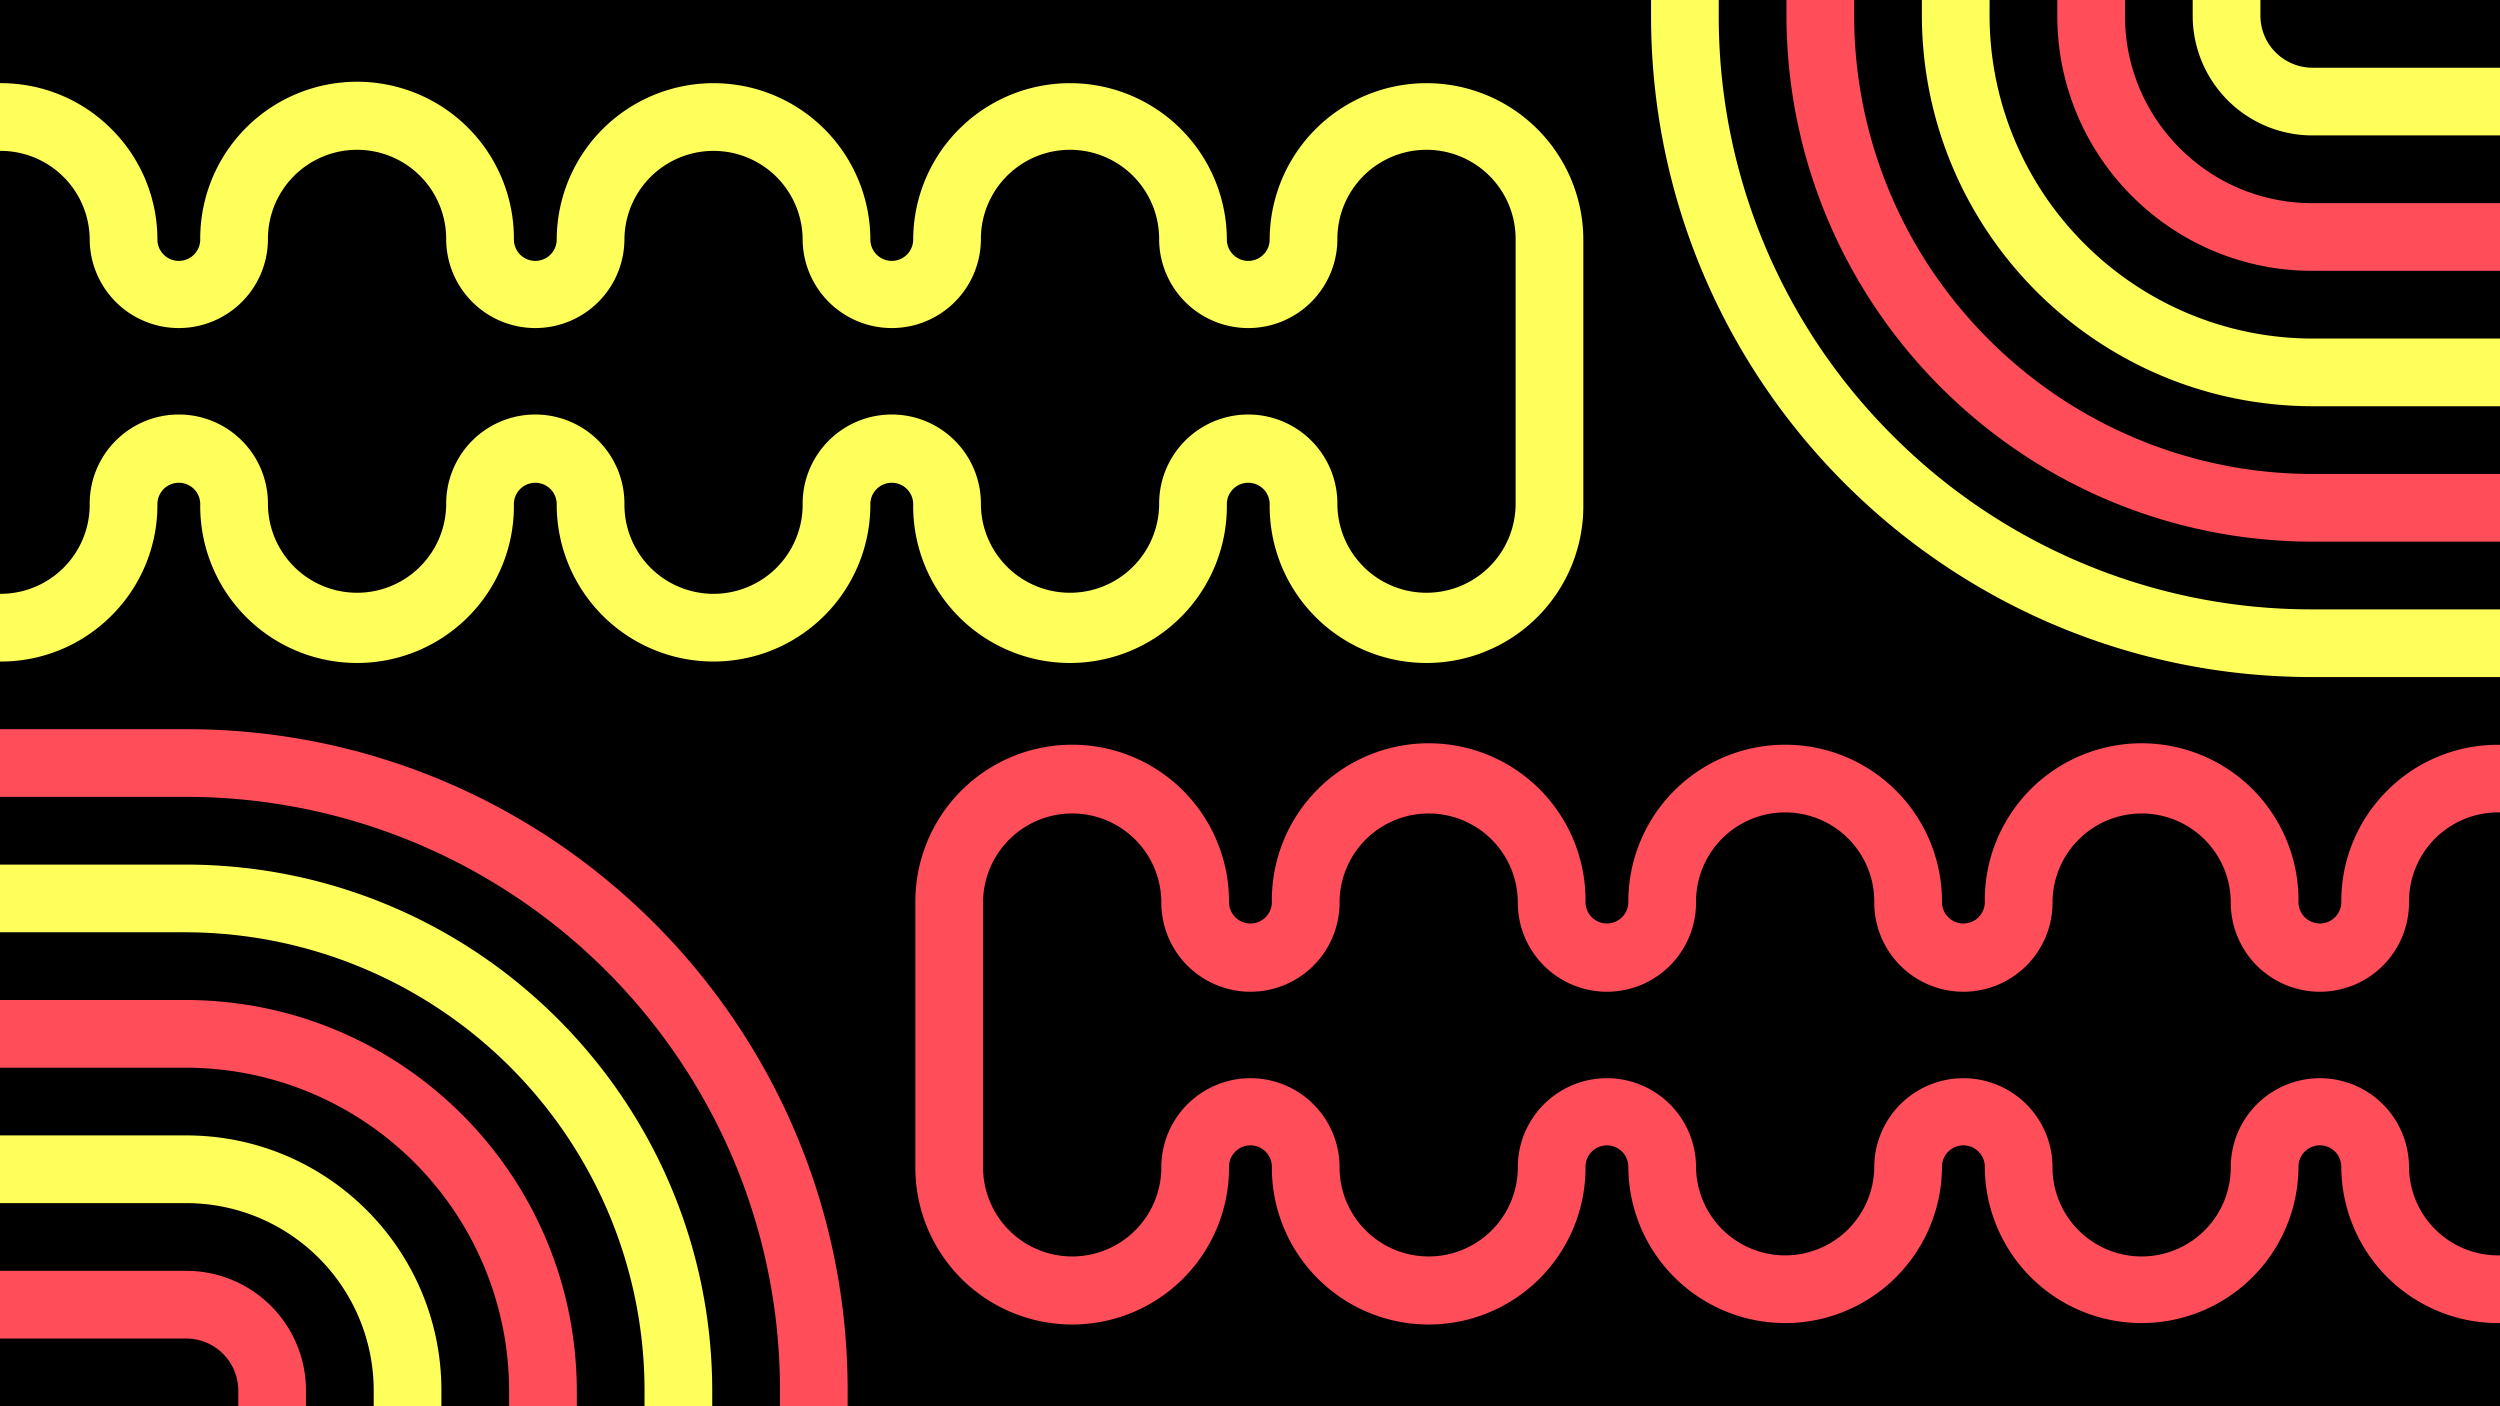
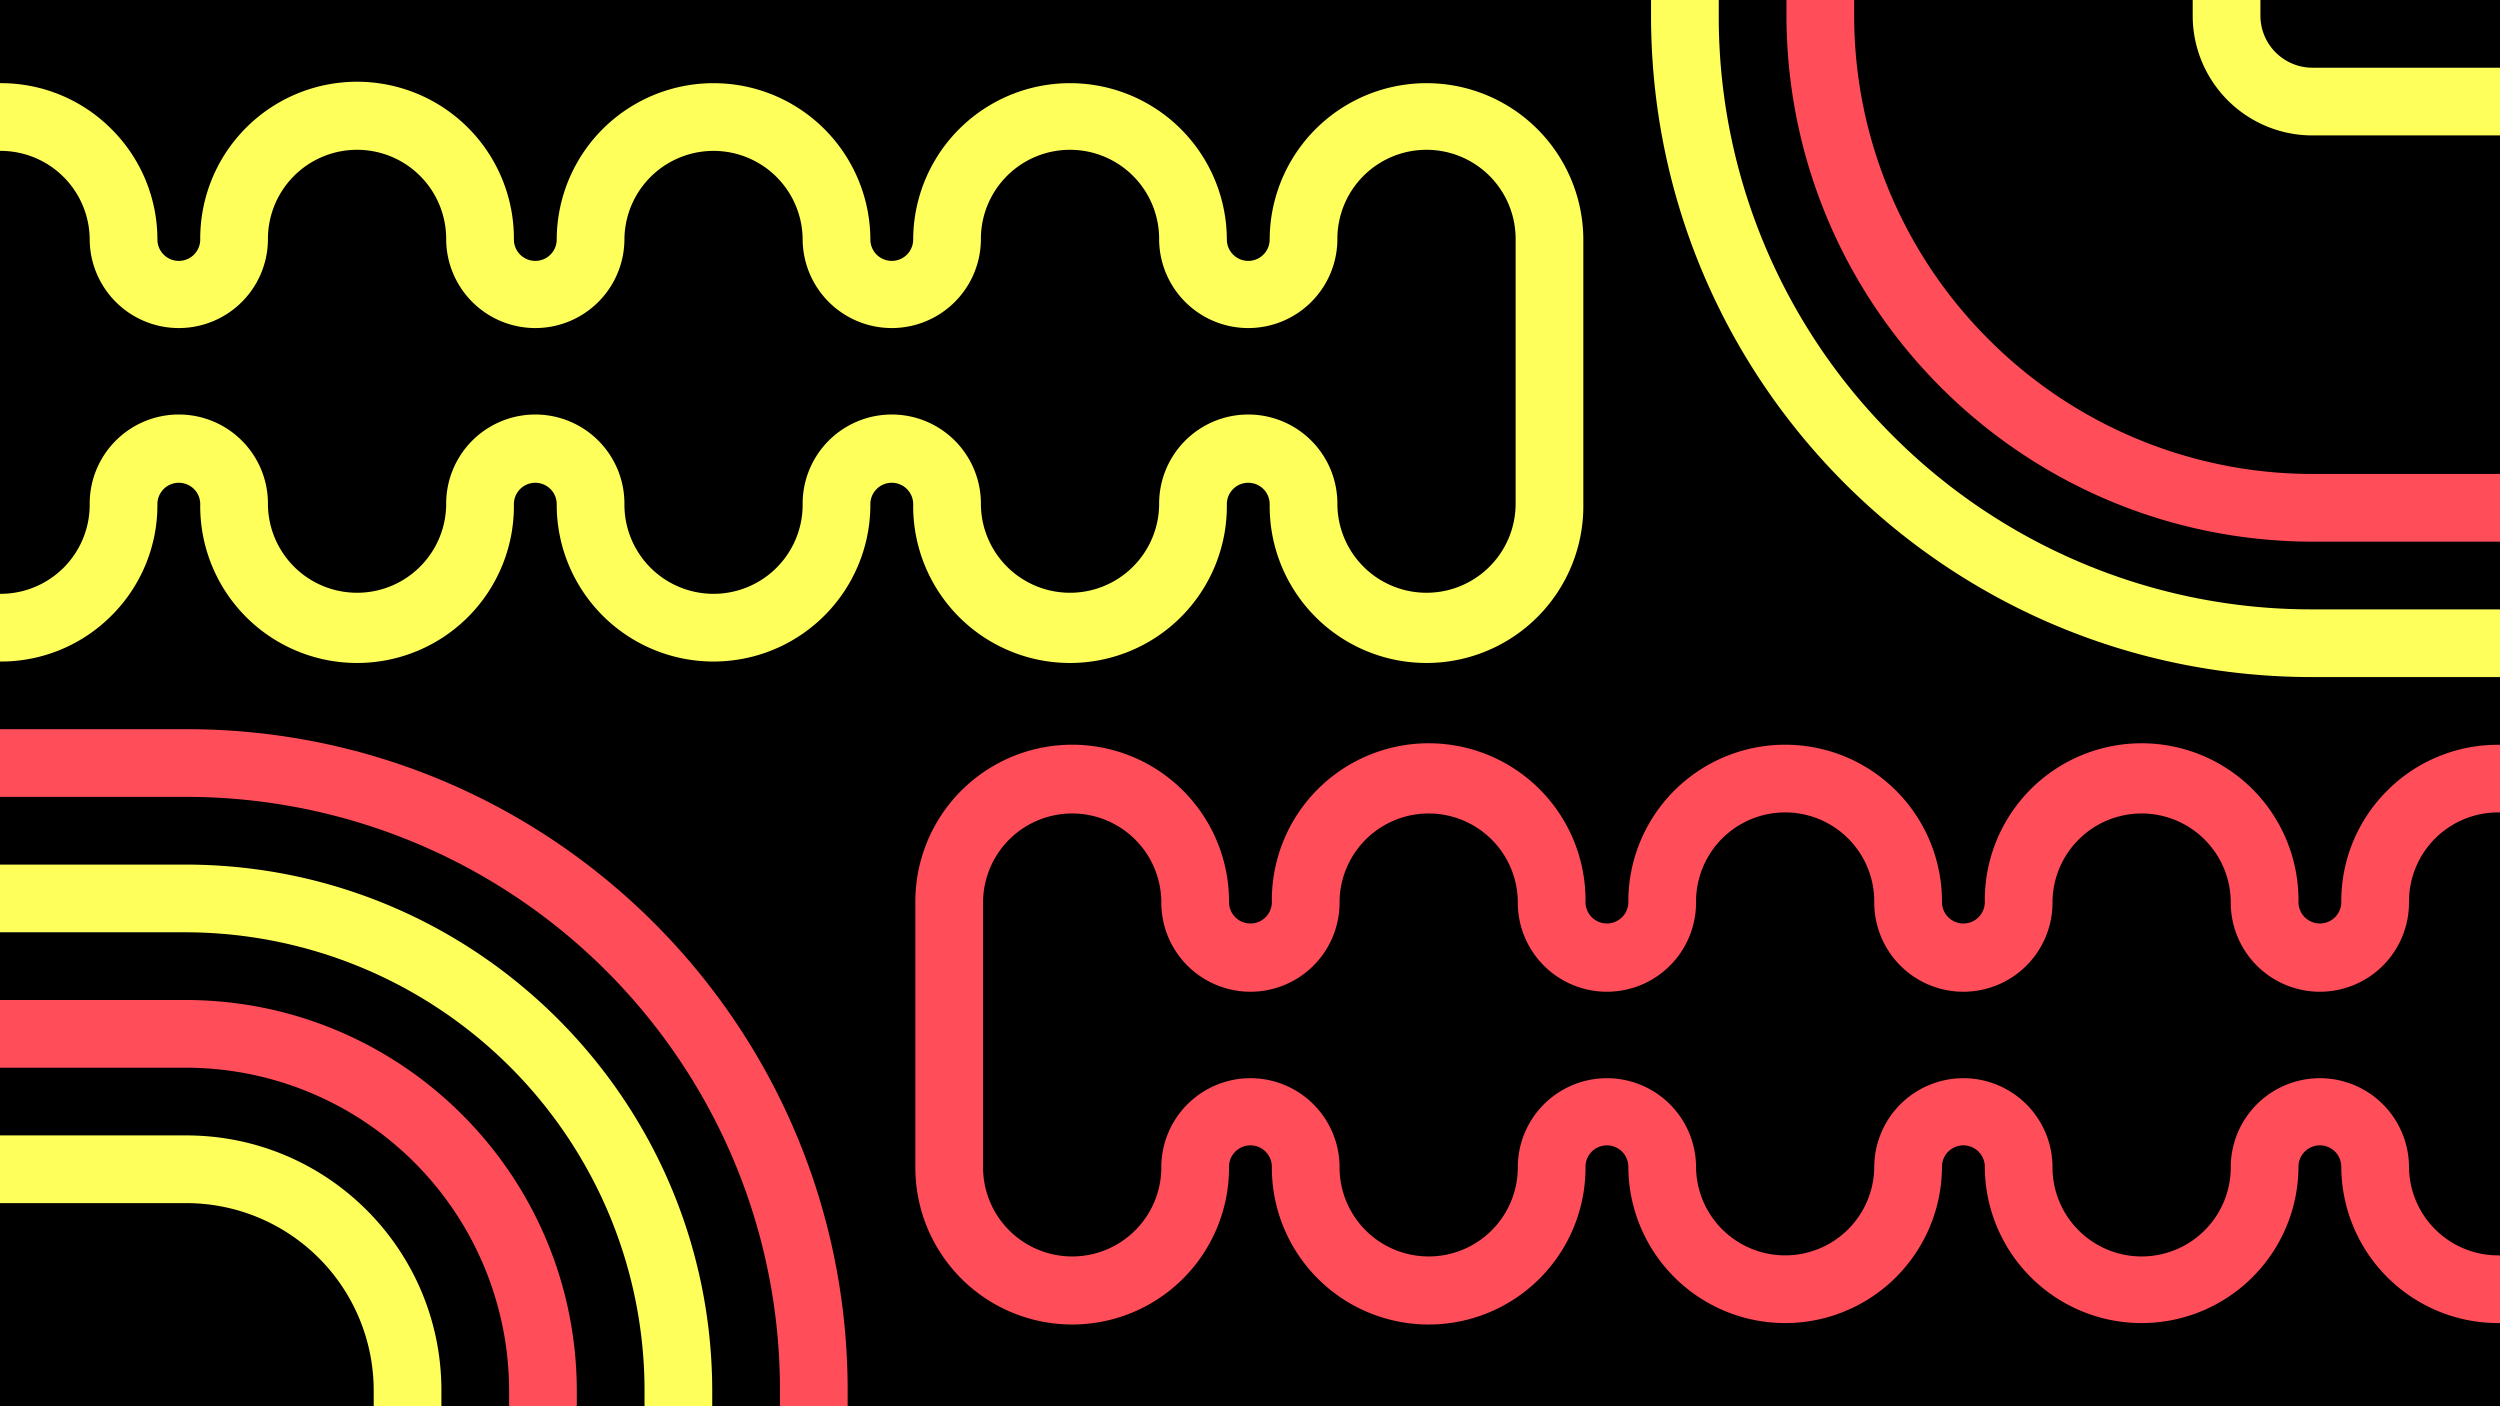
<svg xmlns="http://www.w3.org/2000/svg" viewBox="0 0 1920 1080">
  <defs>
    <style>.cls-1{fill:none;}.cls-2{fill:#ffff5c;}.cls-3{fill:#ff4d59;}</style>
  </defs>
  <title>2</title>
  <g id="Calque_2" data-name="Calque 2">
    <g id="Calque_1-2" data-name="Calque 1">
      <rect width="1920" height="1080" />
      <path class="cls-1" d="M1775.93,52H1920V0H1736V12.07A40,40,0,0,0,1775.93,52Z" />
      <path class="cls-1" d="M1775.93,104A91.93,91.93,0,0,1,1684,12.07V0h-52V12.1a143,143,0,0,0,42.15,101.75A143,143,0,0,0,1775.9,156H1920V104Z" />
-       <path class="cls-1" d="M1918.56,623.94a68.44,68.44,0,0,0-68.45,68.44,68.45,68.45,0,1,1-136.89,0,68.45,68.45,0,0,0-136.89,0,68.45,68.45,0,1,1-136.89,0,68.44,68.44,0,0,0-136.88,0,68.45,68.45,0,1,1-136.89,0,68.45,68.45,0,0,0-136.89,0,68.45,68.45,0,1,1-136.89,0,68.45,68.45,0,0,0-136.89,0v203.3a68.45,68.45,0,1,0,136.89,0,68.45,68.45,0,0,1,136.89,0,68.45,68.45,0,1,0,136.89,0,68.45,68.45,0,0,1,136.89,0,68.44,68.44,0,1,0,136.88,0,68.45,68.45,0,0,1,136.89,0,68.45,68.45,0,1,0,136.89,0,68.45,68.45,0,0,1,136.89,0,68.45,68.45,0,0,0,68.45,68.45c.48,0,1,0,1.44,0V624Z" />
      <path class="cls-1" d="M183,1080v-12.07A40,40,0,0,0,143.07,1028H0v52Z" />
      <path class="cls-1" d="M1776.66,312C1610.61,312,1476,177.39,1476,11.34V0h-52V11.24a350.54,350.54,0,0,0,27.7,137.3,351.57,351.57,0,0,0,75.62,112.14,351.57,351.57,0,0,0,112.14,75.62,350.54,350.54,0,0,0,137.3,27.7H1920V312Z" />
      <path class="cls-1" d="M1776.76,416C1553.22,416,1372,234.78,1372,11.24V0h-52V12.14a453.12,453.12,0,0,0,35.8,177.43,454.53,454.53,0,0,0,97.72,144.91,454.46,454.46,0,0,0,144.92,97.72A453,453,0,0,0,1775.86,468H1920V416Z" />
      <path class="cls-1" d="M.44,456.06a68.44,68.44,0,0,0,68.45-68.44,68.45,68.45,0,1,1,136.89,0,68.45,68.45,0,0,0,136.89,0,68.45,68.45,0,1,1,136.89,0,68.44,68.44,0,0,0,136.88,0,68.45,68.45,0,1,1,136.89,0,68.45,68.45,0,0,0,136.89,0,68.45,68.45,0,1,1,136.89,0,68.45,68.45,0,0,0,136.89,0V184.32a68.45,68.45,0,1,0-136.89,0,68.45,68.45,0,0,1-136.89,0,68.45,68.45,0,1,0-136.89,0,68.45,68.45,0,0,1-136.89,0,68.44,68.44,0,1,0-136.88,0,68.45,68.45,0,0,1-136.89,0,68.45,68.45,0,1,0-136.89,0,68.45,68.45,0,0,1-136.89,0A68.45,68.45,0,0,0,.44,115.87H0V456.05Z" />
      <path class="cls-1" d="M244.85,966.15A143,143,0,0,0,143.1,924H0v52H143.07A91.93,91.93,0,0,1,235,1067.93V1080h52v-12.1A143,143,0,0,0,244.85,966.15Z" />
      <path class="cls-1" d="M142.24,664C365.78,664,547,845.22,547,1068.76V1080h52v-12.14A454.21,454.21,0,0,0,465.48,745.52,454.21,454.21,0,0,0,143.14,612H0v52Z" />
      <path class="cls-1" d="M467.3,931.46A352.41,352.41,0,0,0,142.24,716H0v52H142.34C308.39,768,443,902.61,443,1068.66V1080h52v-11.24A350.54,350.54,0,0,0,467.3,931.46Z" />
      <path class="cls-1" d="M371.48,971.89A248.42,248.42,0,0,0,142.34,820H0v52H143.1C251.29,872,339,959.71,339,1067.9V1080h52v-11.34A247.07,247.07,0,0,0,371.48,971.89Z" />
      <path class="cls-1" d="M1775.9,208C1667.71,208,1580,120.29,1580,12.1V0h-52V11.34a247.07,247.07,0,0,0,19.52,96.77,248,248,0,0,0,53.31,79.06,248,248,0,0,0,79.06,53.31A247.07,247.07,0,0,0,1776.66,260H1920V208Z" />
      <path class="cls-1" d="M1268,12.14V0H0V63.88H.44A119.65,119.65,0,0,1,85.61,99.15a119.67,119.67,0,0,1,35.28,85.17,16.45,16.45,0,0,0,32.89,0,120.45,120.45,0,1,1,240.89,0,16.45,16.45,0,0,0,32.89,0,120.44,120.44,0,1,1,240.88,0,16.45,16.45,0,0,0,32.89,0,120.45,120.45,0,1,1,240.89,0,16.45,16.45,0,0,0,32.89,0,120.45,120.45,0,1,1,240.89,0v203.3a120.44,120.44,0,1,1-240.89,0,16.45,16.45,0,1,0-32.89,0,120.45,120.45,0,1,1-240.89,0,16.45,16.45,0,1,0-32.89,0,120.44,120.44,0,1,1-240.88,0,16.45,16.45,0,1,0-32.89,0,120.45,120.45,0,1,1-240.89,0,16.45,16.45,0,1,0-32.89,0,119.67,119.67,0,0,1-35.28,85.17A119.68,119.68,0,0,1,.44,508.06H0V560H143.14C423.62,560,651,787.38,651,1067.86V1080H1920v-63.89l-1.44,0a120.45,120.45,0,0,1-120.45-120.45,16.45,16.45,0,0,0-32.89,0,120.44,120.44,0,1,1-240.89,0,16.45,16.45,0,0,0-32.89,0,120.44,120.44,0,1,1-240.88,0,16.45,16.45,0,0,0-32.89,0,120.45,120.45,0,1,1-240.89,0,16.45,16.45,0,0,0-32.89,0,120.45,120.45,0,1,1-240.89,0V692.38a120.44,120.44,0,1,1,240.89,0,16.45,16.45,0,1,0,32.89,0,120.44,120.44,0,1,1,240.89,0,16.45,16.45,0,1,0,32.89,0,120.44,120.44,0,1,1,240.88,0,16.45,16.45,0,1,0,32.89,0,120.45,120.45,0,1,1,240.89,0,16.45,16.45,0,1,0,32.89,0,120.44,120.44,0,0,1,120.45-120.44H1920V520H1775.86C1495.38,520,1268,292.62,1268,12.14Z" />
      <path class="cls-2" d="M85.61,472.79a119.67,119.67,0,0,0,35.28-85.17,16.45,16.45,0,1,1,32.89,0,120.45,120.45,0,1,0,240.89,0,16.45,16.45,0,1,1,32.89,0,120.44,120.44,0,1,0,240.88,0,16.45,16.45,0,1,1,32.89,0,120.45,120.45,0,1,0,240.89,0,16.45,16.45,0,1,1,32.89,0,120.45,120.45,0,1,0,240.89,0V184.32a120.44,120.44,0,1,0-240.89,0,16.45,16.45,0,0,1-32.89,0,120.44,120.44,0,1,0-240.89,0,16.45,16.45,0,0,1-32.89,0,120.44,120.44,0,1,0-240.88,0,16.45,16.45,0,0,1-32.89,0,120.45,120.45,0,1,0-240.89,0,16.45,16.45,0,0,1-32.89,0A119.67,119.67,0,0,0,85.61,99.15,119.65,119.65,0,0,0,.44,63.87H0v52H.44a68.45,68.45,0,0,1,68.45,68.45,68.45,68.45,0,0,0,136.89,0,68.45,68.45,0,1,1,136.89,0,68.45,68.45,0,0,0,136.89,0,68.44,68.44,0,1,1,136.88,0,68.45,68.45,0,0,0,136.89,0,68.45,68.45,0,1,1,136.89,0,68.45,68.45,0,0,0,136.89,0,68.45,68.45,0,1,1,136.89,0v203.3a68.45,68.45,0,0,1-136.89,0,68.45,68.45,0,1,0-136.89,0,68.45,68.45,0,0,1-136.89,0,68.45,68.45,0,1,0-136.89,0,68.44,68.44,0,0,1-136.88,0,68.45,68.45,0,1,0-136.89,0,68.45,68.45,0,0,1-136.89,0,68.45,68.45,0,1,0-136.89,0A68.44,68.44,0,0,1,.44,456.06H0v52H.44A119.68,119.68,0,0,0,85.61,472.79Z" />
      <path class="cls-3" d="M1833.39,607.21a119.67,119.67,0,0,0-35.28,85.17,16.45,16.45,0,1,1-32.89,0,120.45,120.45,0,1,0-240.89,0,16.45,16.45,0,1,1-32.89,0,120.44,120.44,0,1,0-240.88,0,16.45,16.45,0,1,1-32.89,0,120.45,120.45,0,1,0-240.89,0,16.45,16.45,0,1,1-32.89,0,120.44,120.44,0,1,0-240.89,0v203.3a120.45,120.45,0,1,0,240.89,0,16.45,16.45,0,0,1,32.89,0,120.45,120.45,0,1,0,240.89,0,16.45,16.45,0,0,1,32.89,0,120.44,120.44,0,1,0,240.88,0,16.45,16.45,0,0,1,32.89,0,120.44,120.44,0,1,0,240.89,0,16.45,16.45,0,0,1,32.89,0,120.45,120.45,0,0,0,120.45,120.45l1.44,0v-52c-.48,0-1,0-1.44,0a68.45,68.45,0,0,1-68.45-68.45,68.45,68.45,0,0,0-136.89,0,68.45,68.45,0,1,1-136.89,0,68.45,68.45,0,0,0-136.89,0,68.44,68.44,0,1,1-136.88,0,68.45,68.45,0,0,0-136.89,0,68.45,68.45,0,1,1-136.89,0,68.45,68.45,0,0,0-136.89,0,68.45,68.45,0,1,1-136.89,0V692.38a68.45,68.45,0,0,1,136.89,0,68.45,68.45,0,1,0,136.89,0,68.45,68.45,0,0,1,136.89,0,68.45,68.45,0,1,0,136.89,0,68.44,68.44,0,0,1,136.88,0,68.45,68.45,0,1,0,136.89,0,68.45,68.45,0,0,1,136.89,0,68.45,68.45,0,1,0,136.89,0,68.44,68.44,0,0,1,68.45-68.44l1.44,0V572h-1.44A119.68,119.68,0,0,0,1833.39,607.21Z" />
      <path class="cls-2" d="M1775.86,468a453,453,0,0,1-177.42-35.8,454.46,454.46,0,0,1-144.92-97.72,454.53,454.53,0,0,1-97.72-144.91A453.12,453.12,0,0,1,1320,12.14V0h-52V12.14C1268,292.62,1495.38,520,1775.86,520H1920V468Z" />
      <path class="cls-3" d="M1639.46,336.3a351.57,351.57,0,0,1-112.14-75.62,351.57,351.57,0,0,1-75.62-112.14A350.54,350.54,0,0,1,1424,11.24V0h-52V11.24C1372,234.78,1553.22,416,1776.76,416H1920V364H1776.76A350.54,350.54,0,0,1,1639.46,336.3Z" />
-       <path class="cls-2" d="M1679.89,240.48a248,248,0,0,1-79.06-53.31,248,248,0,0,1-53.31-79.06A247.07,247.07,0,0,1,1528,11.34V0h-52V11.34c0,166,134.61,300.66,300.66,300.66H1920V260H1776.66A247.07,247.07,0,0,1,1679.89,240.48Z" />
-       <path class="cls-3" d="M1674.15,113.85A143,143,0,0,1,1632,12.1V0h-52V12.1c0,108.19,87.71,195.9,195.9,195.9H1920V156H1775.9A143,143,0,0,1,1674.15,113.85Z" />
      <path class="cls-2" d="M1775.93,52A40,40,0,0,1,1736,12.07V0h-52V12.07A91.93,91.93,0,0,0,1775.93,104H1920V52Z" />
      <path class="cls-3" d="M143.14,560H0v52H143.14A456.46,456.46,0,0,1,563.2,890.43,453.12,453.12,0,0,1,599,1067.86V1080h52v-12.14C651,787.38,423.62,560,143.14,560Z" />
      <path class="cls-2" d="M142.24,716A353.22,353.22,0,0,1,467.3,931.46a350.54,350.54,0,0,1,27.7,137.3V1080h52v-11.24C547,845.22,365.78,664,142.24,664H0v52Z" />
      <path class="cls-3" d="M142.34,820A248.42,248.42,0,0,1,391,1068.66V1080h52v-11.34C443,902.61,308.39,768,142.34,768H0v52Z" />
      <path class="cls-2" d="M143.1,924A143.91,143.91,0,0,1,287,1067.9V1080h52v-12.1C339,959.71,251.29,872,143.1,872H0v52Z" />
-       <path class="cls-3" d="M143.07,1028A40,40,0,0,1,183,1067.93V1080h52v-12.07A91.93,91.93,0,0,0,143.07,976H0v52Z" />
    </g>
  </g>
</svg>